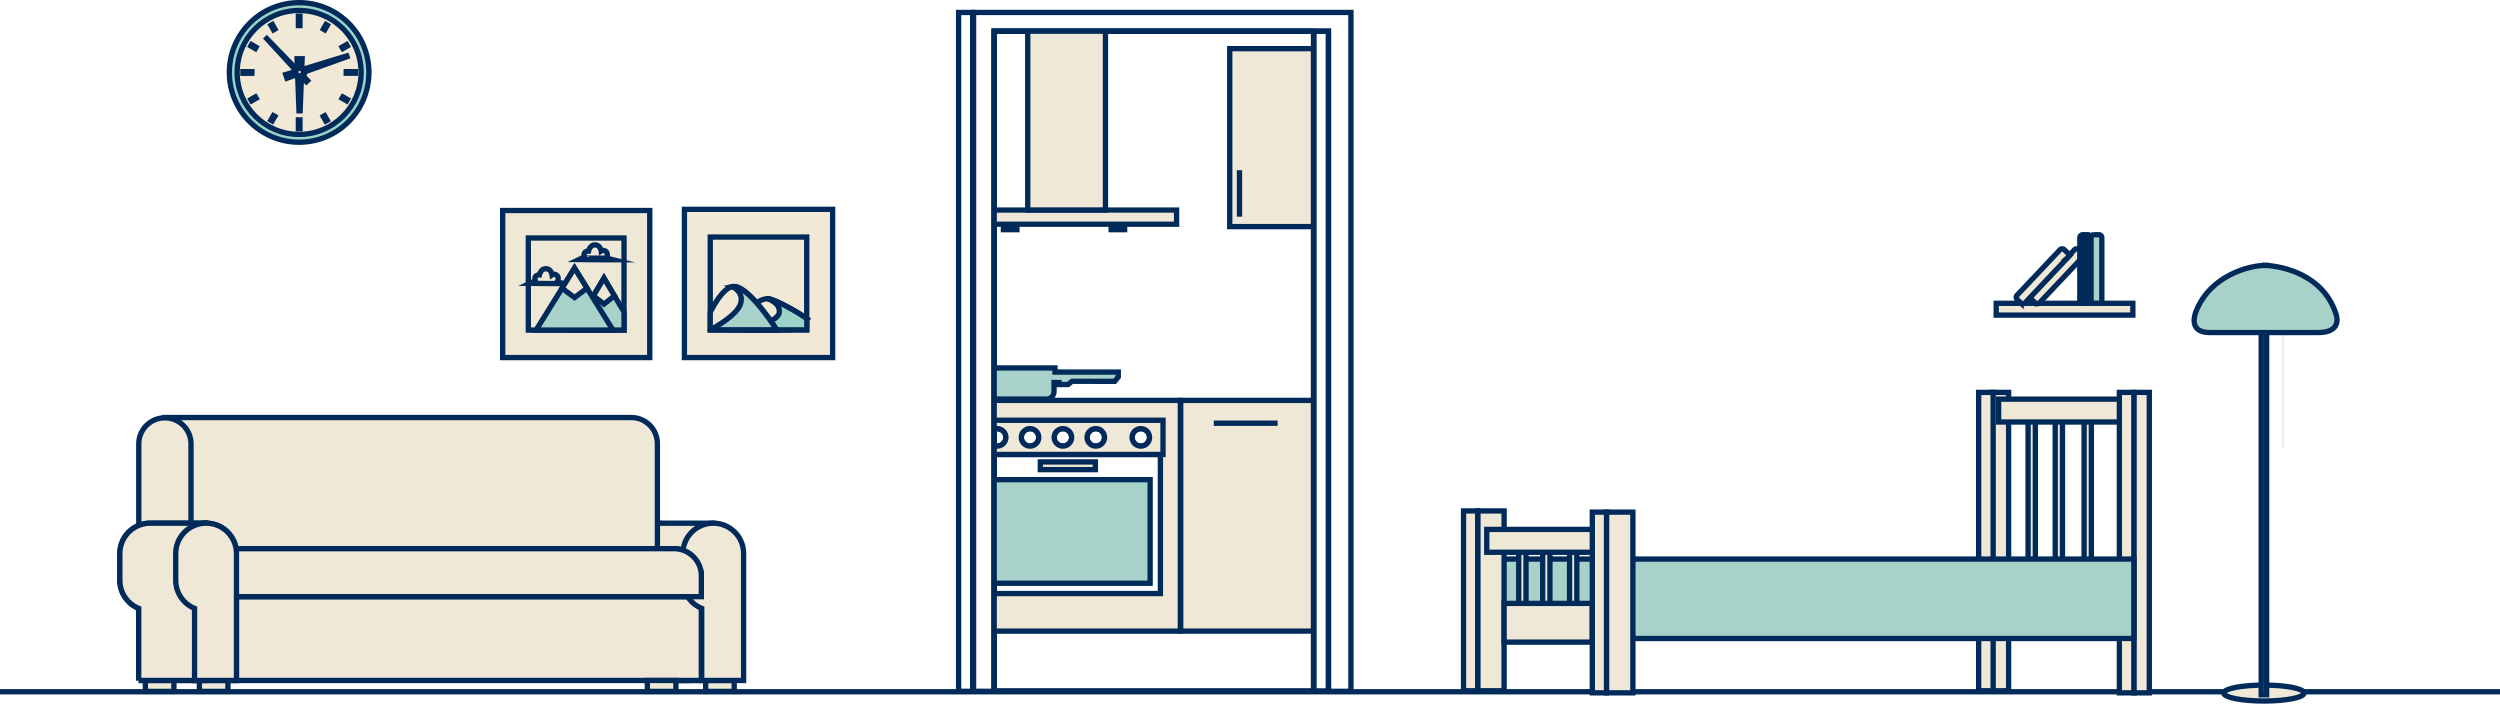
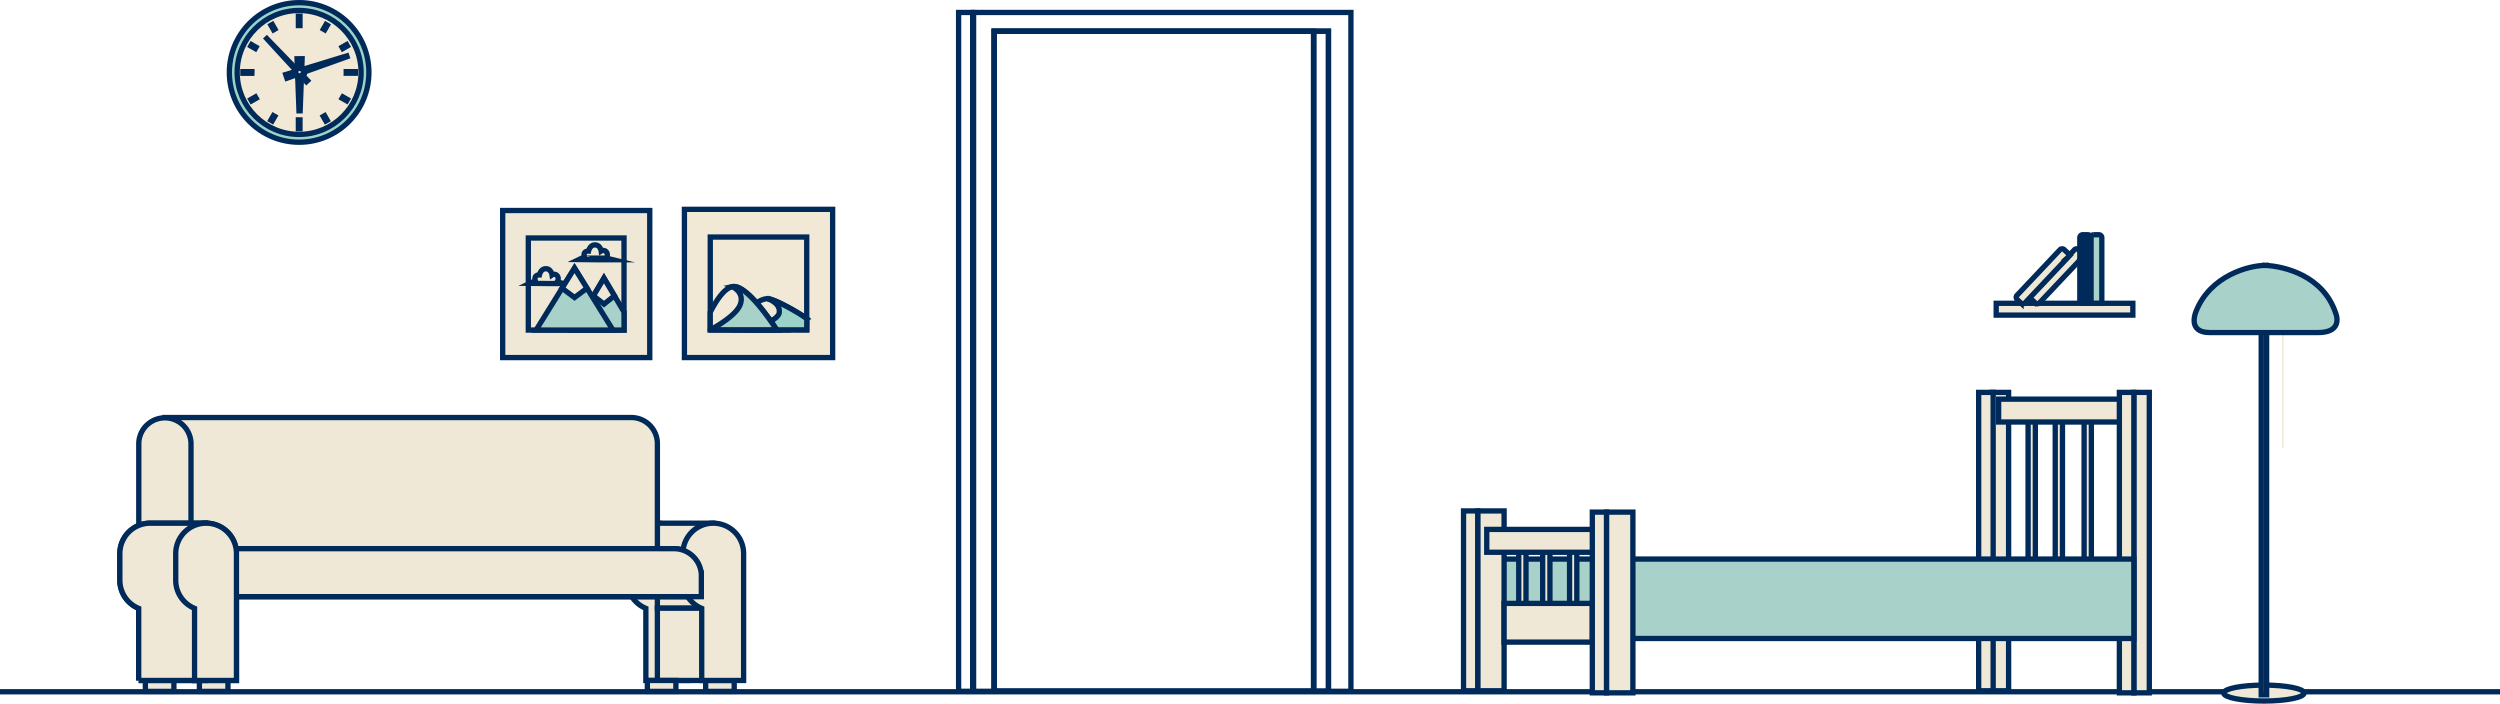
<svg xmlns="http://www.w3.org/2000/svg" width="704.696" height="198.351" viewBox="0 0 704.696 198.351">
  <defs>
    <clipPath id="clip-path">
-       <path id="Intersection_3" data-name="Intersection 3" d="M0,186.071V0H90V186.071Z" fill="none" />
-     </clipPath>
+       </clipPath>
  </defs>
  <g id="Group_4812" data-name="Group 4812" transform="translate(-15.004 -274.728)">
    <g id="Group_2721" data-name="Group 2721" transform="translate(577.689 340.893)">
      <rect id="Rectangle_765" data-name="Rectangle 765" width="38.519" height="3.33" transform="translate(0 19.328)" fill="#efe8d7" stroke="#002a5a" stroke-miterlimit="10" stroke-width="1.5" />
      <path id="Path_5243" data-name="Path 5243" d="M1172.988,419.974a.839.839,0,0,0-.074,1.175l1.161,1.094a.84.84,0,0,0,1.169-.142l12.007-12.721a.84.84,0,0,0,.074-1.175l-1.161-1.094a.84.84,0,0,0-1.169.141Z" transform="translate(-1162.987 -402.959)" fill="#efe8d7" stroke="#002a5a" stroke-miterlimit="10" stroke-width="1.5" />
      <path id="Path_5244" data-name="Path 5244" d="M1165.261,419.974a.839.839,0,0,0-.074,1.175l1.161,1.094a.84.84,0,0,0,1.169-.142l12.007-12.721a.84.84,0,0,0,.074-1.175l-1.161-1.094a.84.84,0,0,0-1.169.141Z" transform="translate(-1159.338 -402.959)" fill="#efe8d7" stroke="#002a5a" stroke-miterlimit="10" stroke-width="1.5" />
      <path id="Path_5245" data-name="Path 5245" d="M1204.815,417.8a.839.839,0,0,0,.753.905h1.594a.84.84,0,0,0,.754-.905V400.307a.84.84,0,0,0-.753-.905h-1.594a.839.839,0,0,0-.753.905Z" transform="translate(-1178.143 -399.402)" fill="#a7d1c9" stroke="#002a5a" stroke-miterlimit="10" stroke-width="1.5" />
      <path id="Path_5246" data-name="Path 5246" d="M1198.941,417.8a.839.839,0,0,0,.753.905h1.594a.84.84,0,0,0,.753-.905V400.307a.84.84,0,0,0-.753-.905h-1.594a.84.84,0,0,0-.753.905Z" transform="translate(-1175.37 -399.402)" fill="#002a5a" stroke="#002a5a" stroke-miterlimit="10" stroke-width="1.5" />
    </g>
    <g id="Group_2719" data-name="Group 2719" transform="translate(48.789 392.42)">
      <g id="Group_2650" data-name="Group 2650">
        <g id="Group_2649" data-name="Group 2649">
          <g id="Group_2648" data-name="Group 2648">
            <path id="Path_5383" data-name="Path 5383" d="M358.391,553.442A8.558,8.558,0,0,0,349.833,562h0v7.532a8.559,8.559,0,0,0,5.306,7.918v20.323h11.81V562A8.559,8.559,0,0,0,358.391,553.442Z" transform="translate(-206.874 -523.658)" fill="#efe8d7" stroke="#002a5a" stroke-width="1.5" />
            <rect id="Rectangle_835" data-name="Rectangle 835" width="15.576" height="23.964" transform="translate(151.517 29.784)" fill="#efe8d7" stroke="#002a5a" stroke-width="1.5" />
            <rect id="Rectangle_836" data-name="Rectangle 836" width="15.576" height="20.369" transform="translate(151.517 53.748)" fill="#efe8d7" stroke="#002a5a" stroke-width="1.5" />
-             <path id="Union_31" data-name="Union 31" d="M132.5,614.385h-1.636a1.762,1.762,0,0,1-1.762-1.761V590.387a1.763,1.763,0,0,1,1.762-1.763H264.8a1.763,1.763,0,0,1,1.763,1.763h0v24Z" transform="translate(-102.661 -540.269)" fill="#efe8d7" stroke="#002a5a" stroke-width="1.5" />
            <path id="Path_5385" data-name="Path 5385" d="M241.878,535.36V504.38a7.361,7.361,0,0,0-7.358-7.362H103.056v38.341Z" transform="translate(-90.361 -497.018)" fill="#efe8d7" stroke="#002a5a" stroke-width="1.5" />
            <path id="Union_30" data-name="Union 30" d="M130.538,580.583v-3.936H129.42a7.146,7.146,0,0,1-.314-2.1,7.662,7.662,0,0,1,7.824-7.489H258.741a7.7,7.7,0,0,1,7.8,6.874h.026v6.648Z" transform="translate(-102.661 -530.087)" fill="#efe8d7" stroke="#002a5a" stroke-width="1.5" />
            <path id="Path_5387" data-name="Path 5387" d="M103.833,535.362v-30.98a7.361,7.361,0,0,0-14.721,0v30.98Z" transform="translate(-83.778 -497.02)" fill="#efe8d7" stroke="#002a5a" stroke-width="1.5" />
            <path id="Union_28" data-name="Union 28" d="M84.314,597.775V577.452a8.56,8.56,0,0,1-5.307-7.92V562a8.558,8.558,0,0,1,8.557-8.558h15.577v44.332H84.314Z" transform="translate(-79.007 -523.658)" fill="#efe8d7" stroke="#002a5a" stroke-width="1.5" />
            <path id="Path_5389" data-name="Path 5389" d="M117.4,553.442a8.558,8.558,0,0,0-8.56,8.558h0v7.532a8.56,8.56,0,0,0,5.306,7.918v20.323h11.812V562A8.559,8.559,0,0,0,117.4,553.442Z" transform="translate(-93.09 -523.658)" fill="#efe8d7" stroke="#002a5a" stroke-width="1.5" />
            <rect id="Rectangle_844" data-name="Rectangle 844" width="8.045" height="3.081" transform="translate(22.423 74.117)" fill="#efe8d7" stroke="#002a5a" stroke-width="1.5" />
            <rect id="Rectangle_845" data-name="Rectangle 845" width="8.045" height="3.081" transform="translate(7.189 74.117)" fill="#efe8d7" stroke="#002a5a" stroke-width="1.5" />
            <rect id="Rectangle_846" data-name="Rectangle 846" width="8.044" height="3.081" transform="translate(165.125 74.117)" fill="#efe8d7" stroke="#002a5a" stroke-width="1.5" />
            <rect id="Rectangle_847" data-name="Rectangle 847" width="8.044" height="3.081" transform="translate(148.693 74.117)" fill="#efe8d7" stroke="#002a5a" stroke-width="1.5" />
            <path id="Path_5384" data-name="Path 5384" d="M388.225,553.442A8.557,8.557,0,0,0,379.668,562h0v7.532a8.557,8.557,0,0,0,5.306,7.918v20.323h11.81V562a8.557,8.557,0,0,0-8.556-8.558Z" transform="translate(-220.96 -523.658)" fill="#efe8d7" stroke="#002a5a" stroke-width="1.5" />
          </g>
        </g>
      </g>
    </g>
    <g id="Group_2720" data-name="Group 2720" transform="translate(207.925 333.735)">
      <rect id="Rectangle_792" data-name="Rectangle 792" width="41.783" height="41.783" fill="#f1e8d5" stroke="#002a5a" stroke-width="1.5" />
      <g id="Group_2534" data-name="Group 2534" transform="translate(7.285 7.812)">
        <rect id="Rectangle_795" data-name="Rectangle 795" width="27.192" height="26.159" fill="#f1e8d5" stroke="#002a5a" stroke-width="1.5" />
        <g id="Group_2532" data-name="Group 2532" transform="translate(6.993 17.373)">
          <path id="Path_5311" data-name="Path 5311" d="M354.436,457.543l-4.712,3.125h-15.51A31.153,31.153,0,0,1,338,455.207c1.444-1.621,3.167-3.036,4.914-3.291a3.123,3.123,0,0,1,.45-.032h0C345.174,451.881,352.25,455.855,354.436,457.543Z" transform="translate(-334.214 -451.883)" fill="#f1e8d5" stroke="#002a5a" stroke-width="1.5" />
          <path id="Path_5312" data-name="Path 5312" d="M357.116,457.543l-.023,3.125-17.208-.01s9.079-2.03,9.462-4.843c.38-2.795-3.277-3.926-3.308-3.933C347.852,451.881,354.929,455.855,357.116,457.543Z" transform="translate(-336.891 -451.883)" fill="#9cd3c9" stroke="#002a5a" stroke-width="1.5" />
        </g>
        <g id="Group_2533" data-name="Group 2533" transform="translate(0 13.951)">
          <path id="Path_5313" data-name="Path 5313" d="M339.681,457.608H320.966v-4.962c1.594-3.145,3.875-6.711,6.207-7.2,2.193-.461,5.423,2.745,8.051,5.979a72.673,72.673,0,0,1,4.355,6.023l.089.14Z" transform="translate(-320.966 -445.4)" fill="#f1e8d5" stroke="#002a5a" stroke-width="1.5" />
          <path id="Path_5314" data-name="Path 5314" d="M329.451,450.4c1.206-3.45-2.278-4.959-2.278-4.959,2.193-.461,5.423,2.745,8.052,5.979a72.658,72.658,0,0,1,4.355,6.023l.089.14-18.7.021S328.244,453.852,329.451,450.4Z" transform="translate(-320.966 -445.4)" fill="#a7d1c9" stroke="#002a5a" stroke-width="1.5" />
        </g>
      </g>
    </g>
    <g id="Group_2722" data-name="Group 2722" transform="translate(156.698 334.063)">
      <rect id="Rectangle_796" data-name="Rectangle 796" width="41.456" height="41.456" fill="#efe8d7" stroke="#002a5a" stroke-miterlimit="10" stroke-width="1.5" />
      <g id="Group_2541" data-name="Group 2541" transform="translate(7.227 7.751)">
        <rect id="Rectangle_799" data-name="Rectangle 799" width="26.978" height="25.953" fill="#efe8d7" stroke="#002a5a" stroke-miterlimit="10" stroke-width="1.5" />
        <g id="Group_2539" data-name="Group 2539" transform="translate(0.43 1.949)">
          <g id="Group_2537" data-name="Group 2537" transform="translate(13.851)">
            <path id="Path_5317" data-name="Path 5317" d="M255.85,427.342h4.56l-1.873-.455a1.407,1.407,0,0,0,.143-1.592,1.1,1.1,0,0,0-1.492-.424l-.062.037s-.217-1.534-1.488-1.719c-1.673-.243-2.068,1.718-2.068,1.718s-1.683-.1-1.167,1.648l-1.537.734Z" transform="translate(-250.865 -423.168)" fill="#efe8d7" stroke="#002a5a" stroke-miterlimit="10" stroke-width="1.5" />
          </g>
          <g id="Group_2538" data-name="Group 2538" transform="translate(0 6.709)">
            <path id="Path_5318" data-name="Path 5318" d="M229.611,440.052h4.56L232.3,439.6a1.408,1.408,0,0,0,.141-1.593,1.1,1.1,0,0,0-1.492-.424c-.021.012-.042.024-.061.037,0,0-.217-1.534-1.488-1.719-1.673-.243-2.068,1.718-2.068,1.718s-1.682-.1-1.167,1.649l-1.537.734Z" transform="translate(-224.625 -435.878)" fill="#efe8d7" stroke="#002a5a" stroke-miterlimit="10" stroke-width="1.5" />
          </g>
        </g>
        <g id="Group_2540" data-name="Group 2540" transform="translate(2.19 8.496)">
          <path id="Path_5319" data-name="Path 5319" d="M262.088,450.446l-1.312-2.209-4.345-7.318-8.69,14.635h14.347Z" transform="translate(-237.299 -438.096)" fill="#a7d1c9" stroke="#002a5a" stroke-miterlimit="10" stroke-width="1.5" />
          <path id="Path_5320" data-name="Path 5320" d="M238.793,453.028H227.96l5.416-8.729,5.416-8.729,5.417,8.729,5.417,8.729Z" transform="translate(-227.96 -435.571)" fill="#a7d1c9" stroke="#002a5a" stroke-miterlimit="10" stroke-width="1.5" />
          <path id="Path_5321" data-name="Path 5321" d="M241.83,441.231l3.512,2.629,3.512-2.629-3.512-5.659Z" transform="translate(-234.509 -435.571)" fill="#efe8d7" stroke="#002a5a" stroke-miterlimit="10" stroke-width="1.5" />
          <path id="Path_5322" data-name="Path 5322" d="M258.6,445.9l2.956,2.336,2.956-2.336-2.956-4.981Z" transform="translate(-242.427 -438.095)" fill="#efe8d7" stroke="#002a5a" stroke-miterlimit="10" stroke-width="1.5" />
        </g>
      </g>
    </g>
    <g id="Rectangle_875" data-name="Rectangle 875" transform="translate(289.04 277.844)">
      <rect id="Rectangle_952" data-name="Rectangle 952" width="107.156" height="192.142" fill="none" />
      <rect id="Rectangle_953" data-name="Rectangle 953" width="106.364" height="191.35" transform="translate(0.396 0.396)" fill="none" stroke="#002a5a" stroke-width="1.5" />
    </g>
    <g id="Rectangle_876" data-name="Rectangle 876" transform="translate(294.847 283.123)">
      <rect id="Rectangle_954" data-name="Rectangle 954" width="95.015" height="186.863" fill="none" />
      <rect id="Rectangle_955" data-name="Rectangle 955" width="94.223" height="186.071" transform="translate(0.396 0.396)" fill="none" stroke="#002a5a" stroke-width="1.5" />
    </g>
    <line id="Line_50" data-name="Line 50" y1="186.863" transform="translate(385.375 283.387)" fill="none" stroke="#002a5a" stroke-width="1.5" />
    <line id="Line_51" data-name="Line 51" x2="704.696" transform="translate(15.004 469.722)" fill="none" stroke="#002a5a" stroke-width="1.5" />
    <g id="Group_2718" data-name="Group 2718" transform="translate(633.482 349.522)">
      <path id="Path_5277" data-name="Path 5277" d="M1275.769,642.143c0,1.238,5.076,2.243,11.339,2.243s11.338-1,11.338-2.243-5.076-2.243-11.338-2.243S1275.769,640.906,1275.769,642.143Z" transform="translate(-1267.438 -521.579)" fill="#efe8d7" stroke="#002a5a" stroke-miterlimit="10" stroke-width="1.5" />
      <rect id="Rectangle_784" data-name="Rectangle 784" width="1.526" height="103.536" transform="translate(18.907 17.518)" fill="#efe8d7" stroke="#002a5a" stroke-miterlimit="10" stroke-width="1.5" />
      <path id="Path_5280" data-name="Path 5280" d="M1306.95,482.76c0,.074.1.134.22.134h0c.121,0,.22-.06.22-.134V449.072c0-.074-.1-.135-.22-.135h0c-.121,0-.22.06-.22.135Z" transform="translate(-1282.16 -431.418)" fill="#efe8d7" />
      <path id="Path_5278" data-name="Path 5278" d="M1260.559,428.653c3.98-10.013,14.891-12.9,19.505-12.888v-.016l.061.007.06-.007v.016c5.226.287,16.131,2.84,19.683,13.391,0,0,2.458,5.543-4.938,5.543h-30.536C1257.8,434.7,1260.559,428.653,1260.559,428.653Z" transform="translate(-1259.987 -415.749)" fill="#a7d1c9" stroke="#002a5a" stroke-miterlimit="10" stroke-width="1.5" />
    </g>
    <g id="Rectangle_877" data-name="Rectangle 877" transform="translate(284.817 277.844)">
      <rect id="Rectangle_956" data-name="Rectangle 956" width="4.751" height="192.142" fill="none" />
      <rect id="Rectangle_957" data-name="Rectangle 957" width="3.959" height="191.35" transform="translate(0.396 0.396)" fill="none" stroke="#002a5a" stroke-width="1.5" />
    </g>
    <g id="Rectangle_876-2" data-name="Rectangle 876" transform="translate(294.847 283.123)">
      <rect id="Rectangle_958" data-name="Rectangle 958" width="95.015" height="186.863" fill="none" />
      <rect id="Rectangle_959" data-name="Rectangle 959" width="94.223" height="186.071" transform="translate(0.396 0.396)" fill="none" stroke="#002a5a" stroke-width="1.5" />
    </g>
    <g id="Group_4772" data-name="Group 4772" transform="translate(295.243 283.519)">
      <g id="Group_4771" data-name="Group 4771" clip-path="url(#clip-path)">
        <g id="Group_4770" data-name="Group 4770" transform="translate(-49.768 -3.015)">
          <g id="Rectangle_747" data-name="Rectangle 747" transform="translate(62.775 124.433)">
            <rect id="Rectangle_960" data-name="Rectangle 960" width="14.783" height="1.43" transform="translate(0.369 0.369)" fill="#efe8d7" stroke="#002a5a" stroke-width="1.5" />
            <rect id="Rectangle_961" data-name="Rectangle 961" width="15.522" height="2.168" fill="#efe8d7" stroke="#002a5a" stroke-width="1.5" />
          </g>
          <g id="Rectangle_748" data-name="Rectangle 748" transform="translate(47.342 129.426)">
            <rect id="Rectangle_962" data-name="Rectangle 962" width="45.65" height="28.463" transform="translate(0.369 0.369)" fill="#efe8d7" stroke="#002a5a" stroke-width="1.5" />
            <rect id="Rectangle_963" data-name="Rectangle 963" width="46.388" height="29.202" fill="#a7d1c9" stroke="#002a5a" stroke-miterlimit="10" stroke-width="1.5" />
          </g>
          <g id="Path_5200" data-name="Path 5200" transform="translate(38.74 107.091)">
            <path id="Path_9223" data-name="Path 9223" d="M496.865,552.907h-63.5v-65.03h63.5v65.03Zm-57.789-10.6h52.166V503.113H439.076Zm46.65-46.464a2.457,2.457,0,1,0,2.453,2.453A2.442,2.442,0,0,0,485.726,495.84Zm-12.686,0a2.455,2.455,0,1,0,2.452,2.453A2.461,2.461,0,0,0,473.04,495.84Zm-9.271,0a2.455,2.455,0,1,0,2.452,2.453A2.459,2.459,0,0,0,463.769,495.84Zm-9.268,0a2.457,2.457,0,1,0,2.453,2.453A2.461,2.461,0,0,0,454.5,495.84Zm-9.272,0a2.455,2.455,0,1,0,2.459,2.453A2.458,2.458,0,0,0,445.229,495.84Z" transform="translate(-433.363 -487.877)" fill="#efe8d7" stroke="#002a5a" stroke-width="1.5" />
          </g>
          <g id="Path_5201" data-name="Path 5201" transform="translate(43.713 112.694)">
            <path id="Path_9224" data-name="Path 9224" d="M496.431,508.125H442.784v-9.635h53.647v9.635Zm-6.258-7.276a2.457,2.457,0,1,0,2.457,2.456A2.459,2.459,0,0,0,490.173,500.849Zm-12.687,0a2.457,2.457,0,1,0,2.457,2.456A2.461,2.461,0,0,0,477.486,500.849Zm-9.271,0a2.457,2.457,0,1,0,2.457,2.456A2.459,2.459,0,0,0,468.215,500.849Zm-9.266,0a2.457,2.457,0,1,0,2.452,2.456A2.461,2.461,0,0,0,458.949,500.849Zm-9.271,0a2.457,2.457,0,1,0,2.457,2.456A2.459,2.459,0,0,0,449.677,500.849Z" transform="translate(-442.784 -498.491)" fill="#efe8d7" stroke="#002a5a" stroke-width="1.5" />
          </g>
          <g id="Path_5206" data-name="Path 5206" transform="translate(45.91 97.929)">
            <path id="Path_9225" data-name="Path 9225" d="M465.562,479.3H449.451a2.114,2.114,0,0,1-2.111-2.111v-5.124h-.4v-1.54h21V471.7h17.842v1.353l-.081.1-.8,1.006-.111.139H472.73l-1.005.821-.1.083h-2.562v-.553h-1.389v2.54A2.114,2.114,0,0,1,465.562,479.3Z" transform="translate(-446.945 -470.521)" fill="#a7d1c9" stroke="#002a5a" stroke-miterlimit="10" stroke-width="1.5" />
          </g>
          <g id="Path_5208" data-name="Path 5208" transform="translate(0 107.155)">
            <path id="Path_9226" data-name="Path 9226" d="M398.61,552.964H359.972V488H398.61v64.966Zm-33.936-23.492h.936V511.489h-.936Z" transform="translate(-359.972 -487.998)" fill="#efe8d7" stroke="#002a5a" stroke-width="1.5" />
          </g>
          <g id="Group_2445" data-name="Group 2445" transform="translate(102.349 107.088)">
            <g id="Path_5227" data-name="Path 5227">
              <path id="Path_9227" data-name="Path 9227" d="M591.841,552.9H553.865V487.872h37.976V552.9ZM563.183,494.3h17.993" transform="translate(-553.865 -487.872)" fill="#efe8d7" stroke="#002a5a" stroke-width="1.5" />
            </g>
            <g id="Path_5228" data-name="Path 5228" transform="translate(37.58)">
              <path id="Path_9228" data-name="Path 9228" d="M663.033,552.9H625.058V487.872h37.975V552.9Zm-28.658-25.949H652.37v-.94H634.376Zm-6.149-6.36H659.6v-.412H628.227Zm6.149-26.3H652.37v-.936H634.376Z" transform="translate(-625.058 -487.872)" fill="#efe8d7" stroke="#002a5a" stroke-width="1.5" />
            </g>
          </g>
          <g id="Rectangle_750" data-name="Rectangle 750" transform="translate(39.176 53.429)">
            <rect id="Rectangle_964" data-name="Rectangle 964" width="61.269" height="3.264" transform="translate(0.369 0.369)" fill="#efe8d7" stroke="#002a5a" stroke-width="1.5" />
            <rect id="Rectangle_965" data-name="Rectangle 965" width="62.007" height="4.003" fill="#efe8d7" stroke="#002a5a" stroke-width="1.5" />
          </g>
          <g id="Path_5237" data-name="Path 5237" transform="translate(59.226)">
            <path id="Path_9229" data-name="Path 9229" d="M494.078,338.413H472.172V285h21.906v53.413Z" transform="translate(-472.172 -285)" fill="#efe8d7" stroke="#002a5a" stroke-width="1.5" />
          </g>
          <g id="Rectangle_753" data-name="Rectangle 753" transform="translate(52.373 57.538)">
            <rect id="Rectangle_966" data-name="Rectangle 966" width="3.056" height="0.688" transform="translate(0.369 0.369)" fill="#efe8d7" stroke="#002a5a" stroke-width="1.5" />
            <rect id="Rectangle_967" data-name="Rectangle 967" width="3.795" height="1.427" fill="#efe8d7" stroke="#002a5a" stroke-width="1.5" />
          </g>
          <g id="Rectangle_754" data-name="Rectangle 754" transform="translate(82.743 57.538)">
            <rect id="Rectangle_968" data-name="Rectangle 968" width="3.056" height="0.688" transform="translate(0.369 0.369)" fill="#efe8d7" stroke="#002a5a" stroke-width="1.5" />
            <rect id="Rectangle_969" data-name="Rectangle 969" width="3.795" height="1.427" fill="#efe8d7" stroke="#002a5a" stroke-width="1.5" />
          </g>
          <g id="Path_5231" data-name="Path 5231" transform="translate(116.165 7.949)">
            <path id="Path_9230" data-name="Path 9230" d="M618.164,350.213H580.039V300.058h38.125v50.155Zm-35.376-15.907v13.108" transform="translate(-580.039 -300.058)" fill="#efe8d7" stroke="#002a5a" stroke-width="1.5" />
          </g>
        </g>
      </g>
    </g>
    <g id="Rectangle_876-3" data-name="Rectangle 876" transform="translate(295.243 283.519)">
      <rect id="Rectangle_972" data-name="Rectangle 972" width="90" height="186.071" fill="none" stroke="#002a5a" stroke-width="1.5" />
    </g>
    <g id="Group_4683" data-name="Group 4683" transform="translate(79.653 275.478)">
      <g id="Group_4672" data-name="Group 4672">
        <circle id="Ellipse_541" data-name="Ellipse 541" cx="19.669" cy="19.669" r="19.669" fill="#9cd3c9" stroke="#002a5a" stroke-width="1.5" />
        <circle id="Ellipse_544" data-name="Ellipse 544" cx="17.468" cy="17.468" r="17.468" transform="translate(2.201 2.201)" fill="#f1e8d5" stroke="#002a5a" stroke-width="1.5" />
      </g>
      <g id="Group_4675" data-name="Group 4675" transform="translate(10.041 9.588)">
        <g id="Group_4673" data-name="Group 4673" transform="translate(8.381 9.101)">
          <path id="Path_9073" data-name="Path 9073" d="M173.458,313.046a1.082,1.082,0,1,1,1.082-1.082h0A1.083,1.083,0,0,1,173.458,313.046Z" transform="translate(-172.376 -310.883)" fill="none" stroke="#002a5a" stroke-width="1.5" />
          <path id="Path_9074" data-name="Path 9074" d="M174.012,312.982a.462.462,0,1,1,.462-.462h0A.462.462,0,0,1,174.012,312.982Z" transform="translate(-172.93 -311.438)" fill="none" stroke="#002a5a" stroke-width="1.5" />
        </g>
        <g id="Group_4674" data-name="Group 4674">
          <path id="Path_9075" data-name="Path 9075" d="M173.642,305.43l1.416-.013-.551,14.684-.323,0Z" transform="translate(-164.593 -299.201)" stroke="#002a5a" stroke-width="1.5" />
          <path id="Path_9076" data-name="Path 9076" d="M167.907,310.179l-.347-1.025,17.22-5.259.074.221Z" transform="translate(-161.721 -298.482)" stroke="#002a5a" stroke-width="1.5" />
          <path id="Path_9077" data-name="Path 9077" d="M168.165,306.344l-11.666-12.7,12.007,12.382Z" transform="translate(-156.499 -293.641)" fill="#ea5151" stroke="#002a5a" stroke-width="1.5" />
          <path id="Path_9078" data-name="Path 9078" d="M175.139,311.277a1.43,1.43,0,1,1-1.43-1.43h0A1.43,1.43,0,0,1,175.139,311.277Z" transform="translate(-163.949 -301.292)" stroke="#002a5a" stroke-width="1.5" />
          <path id="Path_9079" data-name="Path 9079" d="M174.021,312.67a1.082,1.082,0,1,1,1.082-1.082h0A1.083,1.083,0,0,1,174.021,312.67Z" transform="translate(-164.261 -301.604)" fill="#e5e5e5" stroke="#002a5a" stroke-width="1.5" />
        </g>
      </g>
      <g id="Group_4682" data-name="Group 4682" transform="translate(3.83 3.817)">
        <g id="Group_4676" data-name="Group 4676" transform="translate(7.89 2.32)">
          <path id="Path_9081" data-name="Path 9081" d="M160.8,288.38l-.731-1.276-.387.222.732,1.276Q160.6,288.487,160.8,288.38Z" transform="translate(-159.68 -287.104)" fill="none" stroke="#002a5a" stroke-width="1.5" />
          <path id="Path_9082" data-name="Path 9082" d="M187.63,336.071l.731,1.275.387-.222-.732-1.276Q187.825,335.963,187.63,336.071Z" transform="translate(-172.876 -310.118)" fill="none" stroke="#002a5a" stroke-width="1.5" />
        </g>
        <g id="Group_4677" data-name="Group 4677" transform="translate(2.206 8.007)">
          <path id="Path_9083" data-name="Path 9083" d="M150.411,298.608l-1.276-.731-.222.387,1.276.73Q150.3,298.8,150.411,298.608Z" transform="translate(-148.913 -297.877)" fill="none" stroke="#002a5a" stroke-width="1.5" />
          <path id="Path_9084" data-name="Path 9084" d="M197.677,326.182l1.276.731.222-.387L197.9,325.8C197.827,325.925,197.753,326.055,197.677,326.182Z" transform="translate(-171.936 -311.058)" fill="none" stroke="#002a5a" stroke-width="1.5" />
        </g>
        <g id="Group_4678" data-name="Group 4678" transform="translate(2.212 7.998)">
          <path id="Path_9085" data-name="Path 9085" d="M197.891,298.978l1.275-.732-.222-.387-1.276.732Q197.782,298.783,197.891,298.978Z" transform="translate(-171.937 -297.86)" fill="none" stroke="#002a5a" stroke-width="1.5" />
          <path id="Path_9086" data-name="Path 9086" d="M150.2,325.81l-1.275.732.222.387,1.276-.732Q150.306,326.006,150.2,325.81Z" transform="translate(-148.923 -311.056)" fill="none" stroke="#002a5a" stroke-width="1.5" />
        </g>
        <g id="Group_4679" data-name="Group 4679" transform="translate(7.854 2.341)">
          <path id="Path_9087" data-name="Path 9087" d="M188.079,288.639l.735-1.274-.387-.223-.735,1.274Q187.888,288.524,188.079,288.639Z" transform="translate(-172.87 -287.142)" fill="none" stroke="#002a5a" stroke-width="1.5" />
-           <path id="Path_9088" data-name="Path 9088" d="M160.346,335.812l-.735,1.274.387.223.735-1.274C160.6,335.963,160.474,335.888,160.346,335.812Z" transform="translate(-159.611 -310.121)" fill="none" stroke="#002a5a" stroke-width="1.5" />
+           <path id="Path_9088" data-name="Path 9088" d="M160.346,335.812l-.735,1.274.387.223.735-1.274Z" transform="translate(-159.611 -310.121)" fill="none" stroke="#002a5a" stroke-width="1.5" />
        </g>
        <g id="Group_4680" data-name="Group 4680" transform="translate(0 15.632)">
          <path id="Path_9089" data-name="Path 9089" d="M147.266,312.624c0-.1,0-.2,0-.3h-2.537v.447h2.535C147.267,312.719,147.266,312.672,147.266,312.624Z" transform="translate(-144.733 -312.321)" fill="none" stroke="#002a5a" stroke-width="1.5" />
          <path id="Path_9090" data-name="Path 9090" d="M199.889,312.321c0,.1,0,.2,0,.3,0,.048,0,.1,0,.143h2.593v-.446Z" transform="translate(-170.774 -312.321)" fill="none" stroke="#002a5a" stroke-width="1.5" />
        </g>
        <g id="Group_4681" data-name="Group 4681" transform="translate(15.632)">
          <path id="Path_9091" data-name="Path 9091" d="M174.54,338.075l-.194,0v2.485h.447v-2.485C174.709,338.073,174.625,338.075,174.54,338.075Z" transform="translate(-174.346 -308.847)" fill="none" stroke="#002a5a" stroke-width="1.5" />
          <path id="Path_9092" data-name="Path 9092" d="M174.54,285.349c.084,0,.168,0,.252,0v-2.645h-.446v2.644Z" transform="translate(-174.346 -282.708)" fill="none" stroke="#002a5a" stroke-width="1.5" />
        </g>
      </g>
    </g>
    <g id="Group_2497" data-name="Group 2497" transform="translate(427.543 385.333)">
      <g id="Group_2496" data-name="Group 2496">
        <g id="Group_2491" data-name="Group 2491" transform="translate(145.204)">
          <g id="Group_2488" data-name="Group 2488">
            <rect id="Rectangle_766" data-name="Rectangle 766" width="4.713" height="84.107" transform="translate(3.727)" fill="#efe8d7" stroke="#002a5a" stroke-miterlimit="10" stroke-width="1.5" />
            <rect id="Rectangle_767" data-name="Rectangle 767" width="4.084" height="84.107" fill="#efe8d7" stroke="#002a5a" stroke-miterlimit="10" stroke-width="1.5" />
          </g>
          <g id="Group_2490" data-name="Group 2490" transform="translate(5.627 1.906)">
            <rect id="Rectangle_770" data-name="Rectangle 770" width="2.042" height="59.715" transform="translate(24.095 0.711)" fill="#efe8d7" stroke="#002a5a" stroke-miterlimit="10" stroke-width="1.5" />
            <rect id="Rectangle_771" data-name="Rectangle 771" width="2.042" height="59.715" transform="translate(15.955 0.482)" fill="#efe8d7" stroke="#002a5a" stroke-miterlimit="10" stroke-width="1.5" />
            <rect id="Rectangle_772" data-name="Rectangle 772" width="2.042" height="59.715" transform="translate(8.304 0.255)" fill="#efe8d7" stroke="#002a5a" stroke-miterlimit="10" stroke-width="1.5" />
            <rect id="Rectangle_773" data-name="Rectangle 773" width="35.212" height="6.443" fill="#efe8d7" stroke="#002a5a" stroke-miterlimit="10" stroke-width="1.5" />
          </g>
          <g id="Group_2489" data-name="Group 2489" transform="translate(39.659)">
            <rect id="Rectangle_768" data-name="Rectangle 768" width="4.356" height="84.693" transform="translate(4.084)" fill="#efe8d7" stroke="#002a5a" stroke-miterlimit="10" stroke-width="1.5" />
            <rect id="Rectangle_769" data-name="Rectangle 769" width="4.084" height="84.693" fill="#efe8d7" stroke="#002a5a" stroke-miterlimit="10" stroke-width="1.5" />
          </g>
        </g>
        <g id="Group_2492" data-name="Group 2492" transform="translate(9.942 46.983)">
          <rect id="Rectangle_774" data-name="Rectangle 774" width="179.004" height="22.386" fill="#a7d1c9" stroke="#002a5a" stroke-miterlimit="10" stroke-width="1.5" />
        </g>
        <g id="Group_2495" data-name="Group 2495" transform="translate(0 33.415)">
          <rect id="Rectangle_780" data-name="Rectangle 780" width="2.042" height="28.284" transform="translate(29.888 7.121)" fill="#efe8d7" stroke="#002a5a" stroke-miterlimit="10" stroke-width="1.5" />
          <rect id="Rectangle_781" data-name="Rectangle 781" width="2.042" height="28.284" transform="translate(22.309 7.121)" fill="#efe8d7" stroke="#002a5a" stroke-miterlimit="10" stroke-width="1.5" />
          <rect id="Rectangle_782" data-name="Rectangle 782" width="2.042" height="28.284" transform="translate(15.564 7.121)" fill="#efe8d7" stroke="#002a5a" stroke-miterlimit="10" stroke-width="1.5" />
          <g id="Group_2493" data-name="Group 2493">
            <rect id="Rectangle_775" data-name="Rectangle 775" width="7.442" height="50.692" transform="translate(3.993)" fill="#efe8d7" stroke="#002a5a" stroke-miterlimit="10" stroke-width="1.5" />
            <rect id="Rectangle_776" data-name="Rectangle 776" width="3.993" height="50.692" fill="#efe8d7" stroke="#002a5a" stroke-miterlimit="10" stroke-width="1.5" />
          </g>
          <rect id="Rectangle_779" data-name="Rectangle 779" width="32.905" height="6.443" transform="translate(6.542 5.21)" fill="#efe8d7" stroke="#002a5a" stroke-miterlimit="10" stroke-width="1.5" />
          <rect id="Rectangle_783" data-name="Rectangle 783" width="24.867" height="10.916" transform="translate(11.435 26.064)" fill="#efe8d7" stroke="#002a5a" stroke-miterlimit="10" stroke-width="1.5" />
          <g id="Group_2494" data-name="Group 2494" transform="translate(36.301 0.336)">
            <rect id="Rectangle_777" data-name="Rectangle 777" width="7.442" height="50.941" transform="translate(3.993)" fill="#efe8d7" stroke="#002a5a" stroke-miterlimit="10" stroke-width="1.5" />
            <rect id="Rectangle_778" data-name="Rectangle 778" width="3.993" height="50.941" fill="#efe8d7" stroke="#002a5a" stroke-miterlimit="10" stroke-width="1.5" />
          </g>
        </g>
      </g>
    </g>
    <path id="Union_30-2" data-name="Union 30" d="M130.538,580.583v-3.936H129.42a7.146,7.146,0,0,1-.314-2.1,7.662,7.662,0,0,1,7.824-7.489H258.741a7.7,7.7,0,0,1,7.8,6.874h.026v6.648Z" transform="translate(-53.872 -137.667)" fill="#efe8d7" stroke="#002a5a" stroke-width="1.5" />
    <path id="Union_28-2" data-name="Union 28" d="M84.314,597.775V577.452a8.56,8.56,0,0,1-5.307-7.92V562a8.558,8.558,0,0,1,8.557-8.558h15.577v44.332H84.314Z" transform="translate(-30.218 -131.237)" fill="#efe8d7" stroke="#002a5a" stroke-width="1.5" />
    <path id="Path_5389-2" data-name="Path 5389" d="M117.4,553.442a8.558,8.558,0,0,0-8.56,8.558h0v7.532a8.56,8.56,0,0,0,5.306,7.918v20.323h11.812V562A8.559,8.559,0,0,0,117.4,553.442Z" transform="translate(-44.302 -131.237)" fill="#efe8d7" stroke="#002a5a" stroke-width="1.5" />
  </g>
</svg>